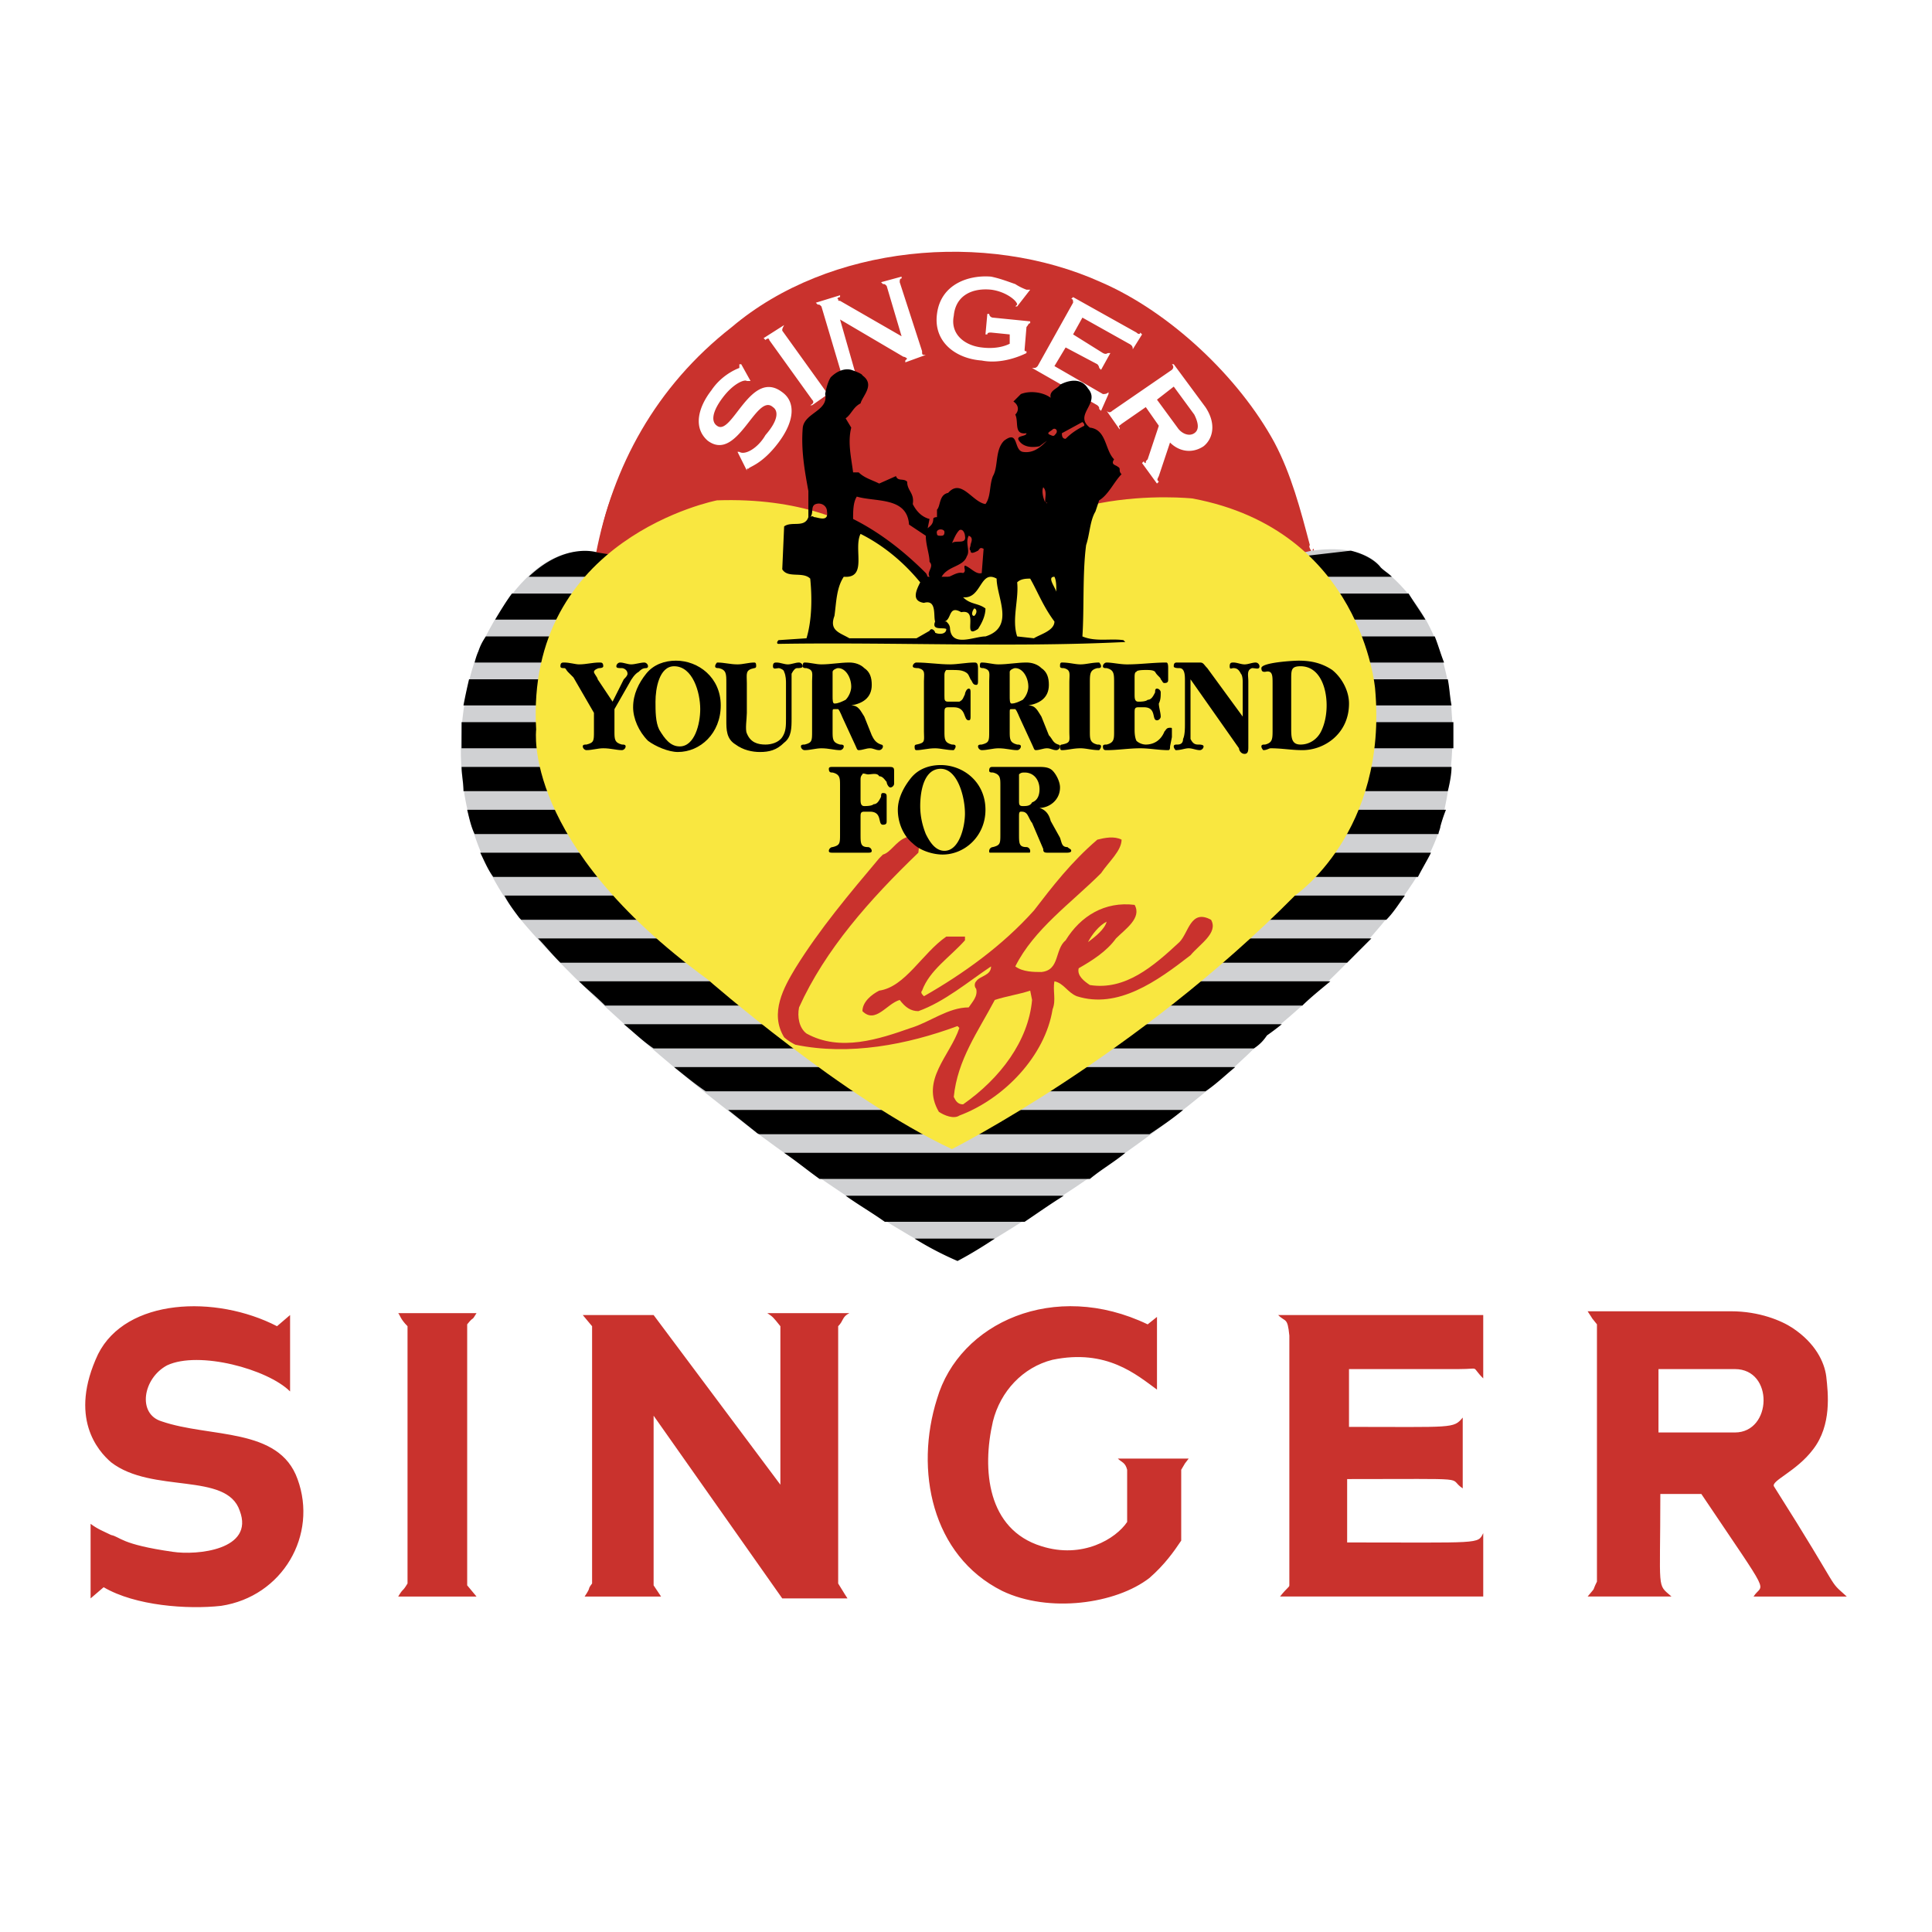
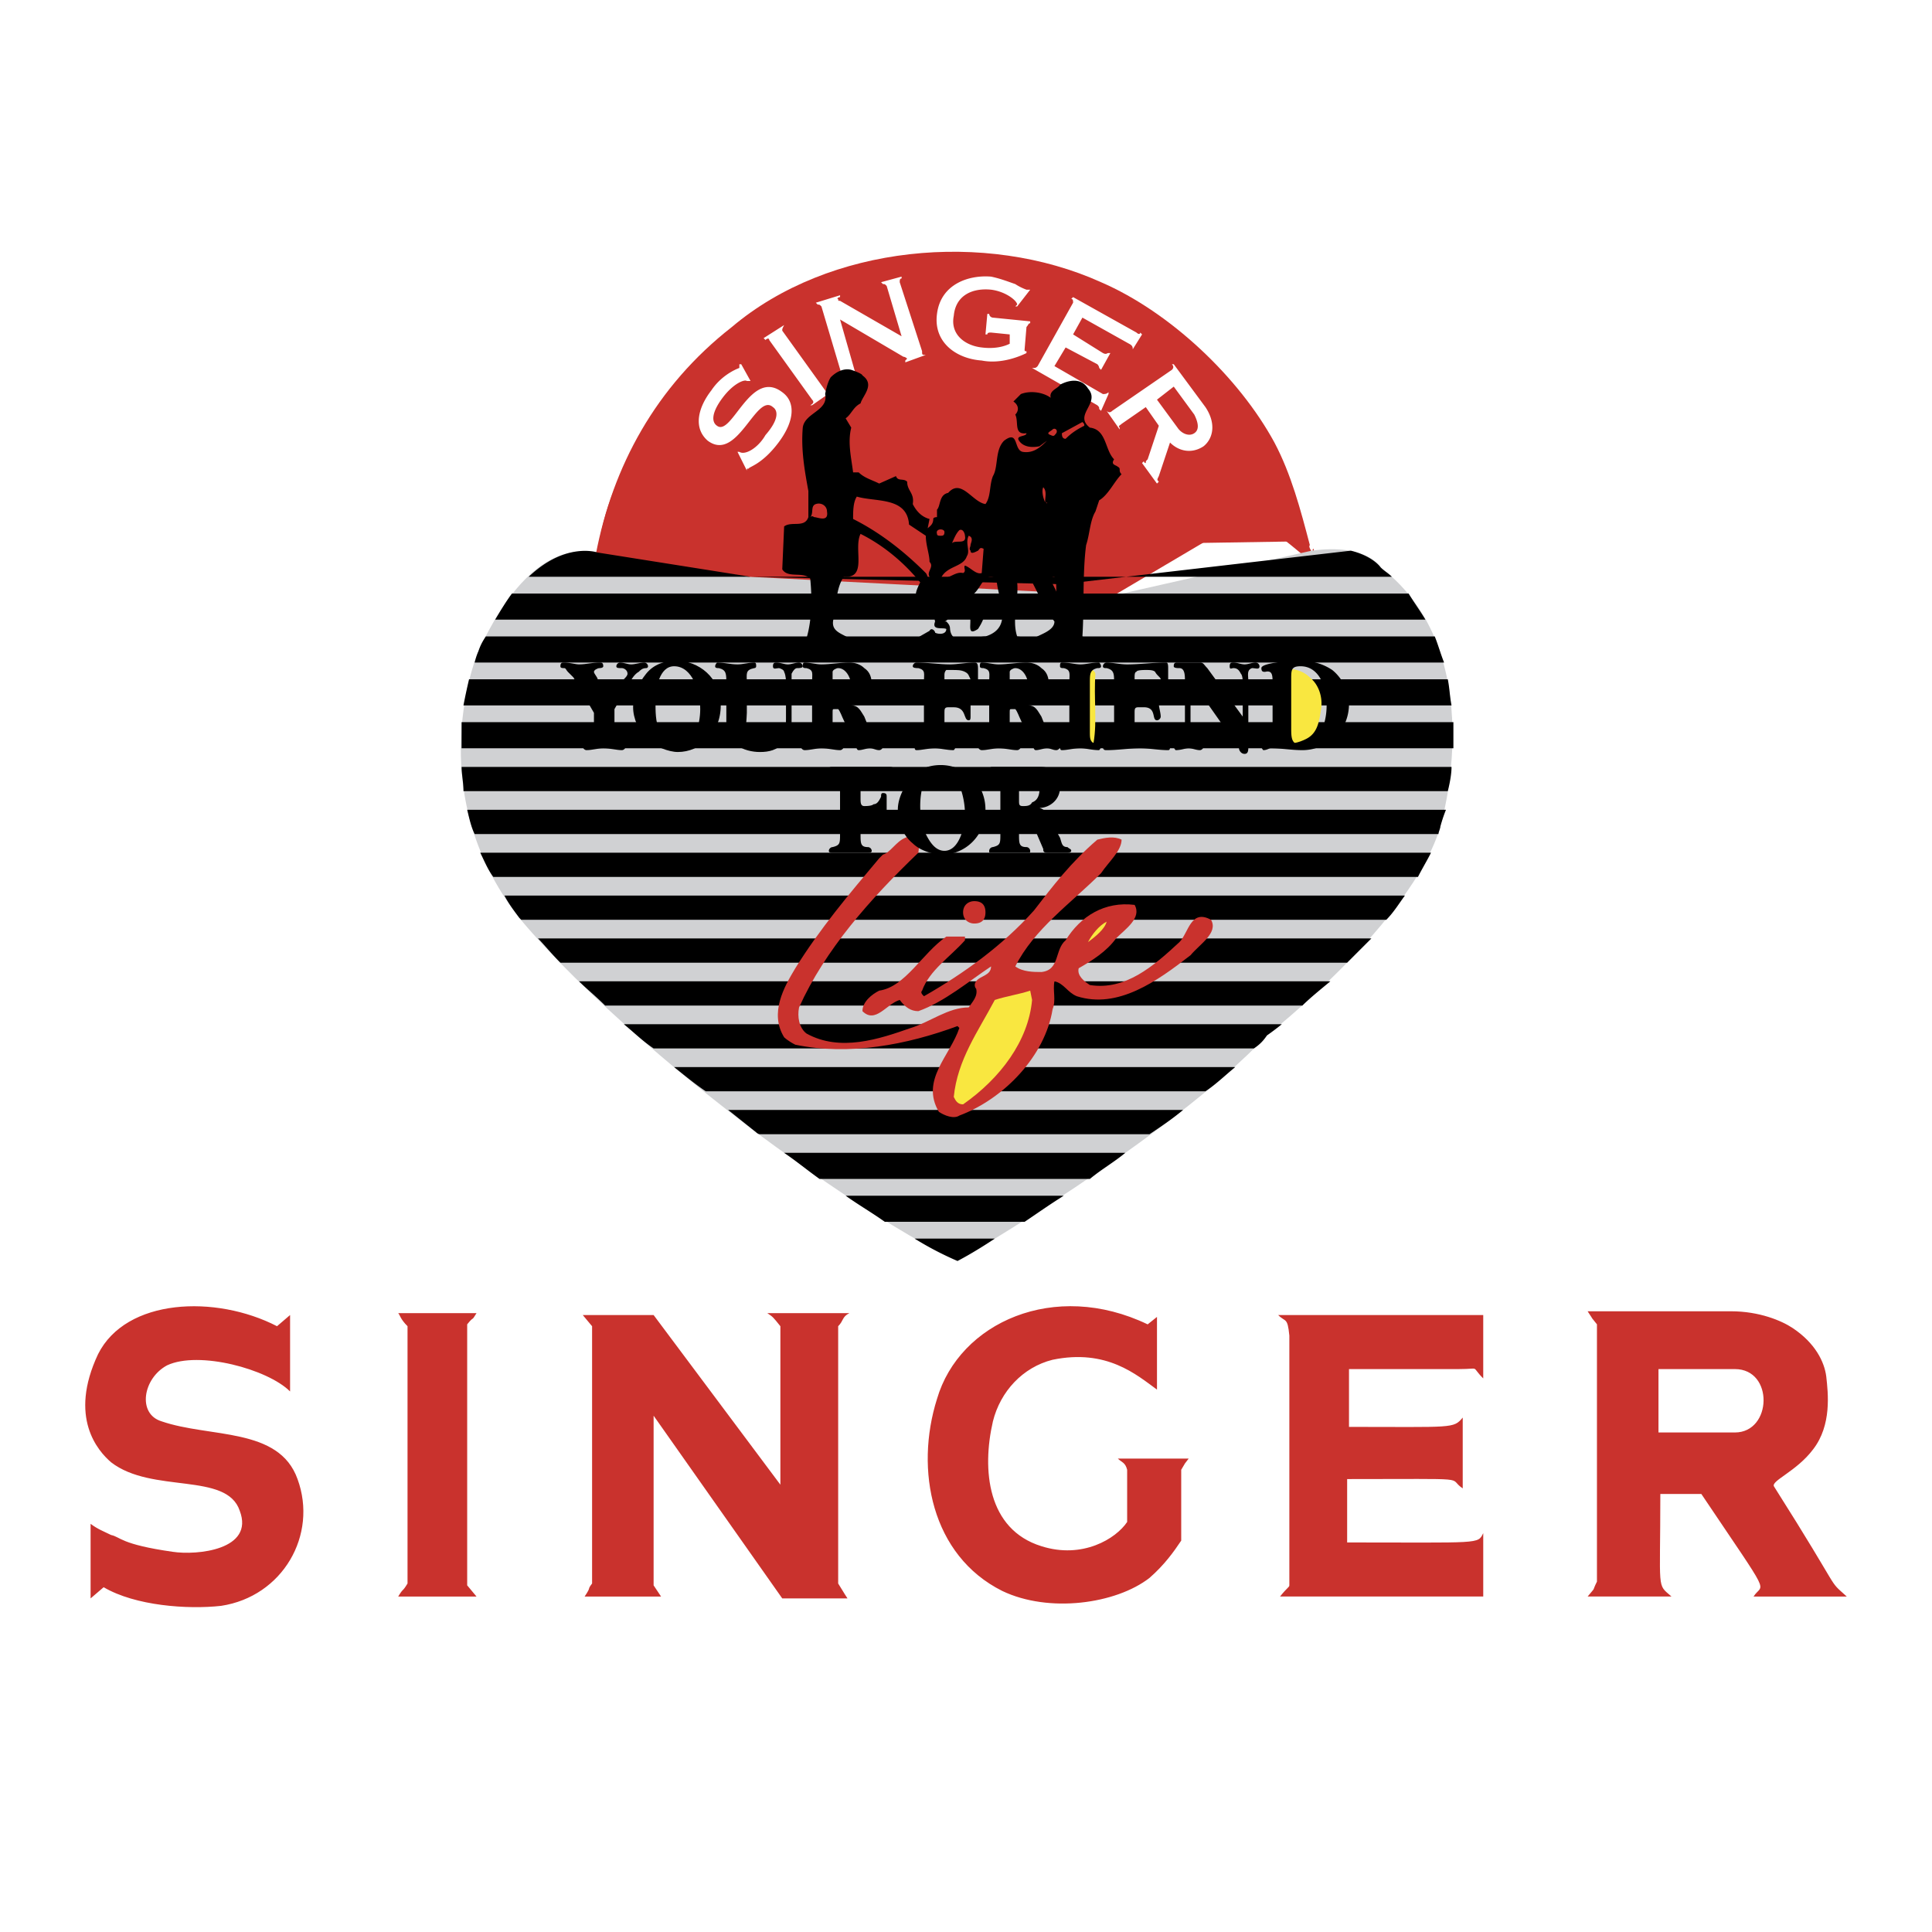
<svg xmlns="http://www.w3.org/2000/svg" width="2500" height="2500" viewBox="0 0 192.756 192.756">
  <g fill-rule="evenodd" clip-rule="evenodd">
    <path fill="#fff" d="M0 0h192.756v192.756H0V0z" />
    <path d="M28.941 131.201l-1.302 1.115c-6.138-3.162-15.065-2.789-17.856 2.791-2.976 6.322 0 9.672 1.302 10.787 4.092 3.162 11.532.93 12.834 4.836 1.488 3.906-4.278 4.465-6.696 4.092-5.208-.744-5.208-1.488-6.138-1.674-.744-.371-1.302-.559-2.046-1.115v7.439l1.302-1.115c3.162 1.859 8.37 2.23 11.718 1.859 6.138-.93 9.672-7.068 7.626-12.648-1.859-5.207-8.742-4.092-13.578-5.766-2.418-.744-1.86-4.277.558-5.58 3.162-1.488 10.044.371 12.276 2.604v-7.625zM39.729 159.287c.558-.93.372-.373.93-1.303v-25.668c-.744-.744-.744-1.115-.93-1.303h7.812c-.558.932-.186.188-.93 1.117v26.039l.93 1.117h-7.812v.001zM65.211 158.17v-16.926l12.834 18.229h6.51s-.372-.559-.93-1.488v-25.668c.558-.559.372-.93 1.116-1.303h-8.184c.558.373.558.373 1.302 1.303v15.811l-12.648-16.926h-7.068l.93 1.115v25.668c-.559.744 0 .186-.744 1.303h7.626l-.744-1.118zM115.432 138.641c-2.047-1.488-5.021-4.092-10.416-2.977-2.977.744-5.207 3.162-5.951 6.139-1.117 4.836-.559 10.787 4.836 12.461 4.092 1.303 7.439-.742 8.555-2.418v-5.207c-.186-.744-.557-.744-.93-1.117h7.068c-.559.744-.186.188-.744 1.117v7.068c-.744 1.115-1.674 2.418-3.162 3.719-3.348 2.605-10.043 3.535-14.693 1.303-7.068-3.533-8.743-12.09-6.51-19.158 2.231-7.625 11.717-11.904 21.018-7.439l.93-.744v7.253h-.001zM127.707 159.287c.744-.93.932-.93.932-1.117v-24.924c-.188-1.859-.373-1.301-1.117-2.045h20.461v6.324c-1.303-1.303-.186-.932-2.418-.932H134.59v5.768c10.416 0 10.416.186 11.346-.932v7.068c-1.674-1.115 1.488-.93-11.531-.93v6.324c13.393 0 13.02.186 13.578-.93v6.324h-20.276v.002zM174.953 159.287h9.299c-2.045-1.861-.186.186-7.254-10.975-.371-.559 2.232-1.488 3.906-3.721 1.859-2.418 1.488-5.58 1.303-7.254-.188-1.486-1.117-3.348-3.35-4.836-1.115-.744-3.348-1.674-6.137-1.674h-14.322c.744 1.117.186.373.93 1.303v25.668c-.559 1.115 0 .371-.93 1.488h8.369c-1.488-1.303-1.115-.373-1.115-10.23h4.092c7.254 10.788 6.139 8.743 5.209 10.231zm-1.861-16.369h-7.625v-6.324h7.625c3.906 0 3.72 6.324 0 6.324zM59.445 55.312c1.674-8.742 5.952-16.74 13.579-22.692 9.671-8.184 25.296-9.672 36.828-4.464 6.883 2.976 13.764 9.486 17.299 15.996 1.674 3.162 2.604 6.696 3.533 10.23-.186.186.186.558.186.744.188 0 0-.372.188-.372l.186 1.674c-2.232-1.86-4.465-3.906-6.883-4.836l-23.621 13.95-20.275-2.604-21.02-7.626z" fill="#c9322d" />
    <path d="M59.445 55.312s-5.952-2.79-11.718 9.672c0 0-5.952 13.765 4.092 26.598 0 0 6.882 8.742 23.623 21.391 0 0 12.09 9.113 20.088 12.834 0 0 21.017-12.09 30.876-22.506 0 0 14.508-11.346 17.297-20.833 0 0 5.209-17.298-5.951-25.854 0 0-1.303-2.418-6.883-1.674l-19.715 4.464-36.457-1.86-15.252-2.232z" fill="#d0d1d3" />
    <path d="M134.775 54.94l-28.83 3.348-31.062-.744h63.984c-.371-.372-.744-.558-1.115-.93 0 0-.744-1.115-2.977-1.674zM59.631 55.126s-3.162-1.116-6.882 2.418h22.134l-15.252-2.418zM49.401 61.822h92.815c-.559-.93-1.117-1.674-1.676-2.604H51.076c-.558.744-1.117 1.674-1.675 2.604zM47.728 64.984s-.186.373-.372 1.116h96.721c-.373-.93-.559-1.674-.93-2.604H48.471c-.371.558-.557.93-.743 1.488zM46.239 70.378h98.581c-.186-.93-.186-1.674-.373-2.604h-97.65a62.064 62.064 0 0 0-.558 2.604zM46.053 74.656h98.953v-2.604H46.053v2.604zM46.239 78.934h98.208c.188-.744.373-1.674.373-2.418H46.053c0 .744.186 1.488.186 2.418zM47.355 83.212h96.162c0-.186.186-.558.186-.744 0 0 .188-.744.559-1.674h-97.65c.185.744.371 1.674.743 2.418zM49.215 87.49h92.257c.371-.744.93-1.674 1.301-2.418h-94.86c.373.744.745 1.675 1.302 2.418zM51.819 91.582l.186.187h86.305c.744-.744 1.301-1.674 1.859-2.418H50.332c.372.743.929 1.487 1.487 2.231zM55.912 96.047h78.493l2.418-2.418H53.679c.559.557 1.302 1.488 2.233 2.418zM60.375 100.324h69.564c.744-.744 1.674-1.488 2.791-2.418H57.771c.744.744 1.674 1.489 2.604 2.418zM65.211 104.602h59.892c.559-.371.93-.742 1.303-1.301 0 0 .559-.373 1.488-1.117H62.236c.93.744 1.86 1.675 2.975 2.418zM70.419 108.881h49.848c1.117-.744 2.047-1.674 2.977-2.418H67.257c.931.744 2.046 1.674 3.162 2.418zM75.442 112.973s.186.186.372.186h38.874c1.117-.744 2.232-1.488 3.348-2.418H72.651c.931.743 1.86 1.488 2.791 2.232zM81.766 117.623h26.971c1.115-.932 2.418-1.674 3.533-2.605H78.231c1.116.744 2.232 1.673 3.535 2.605zM88.276 121.9h13.951c1.115-.744 2.418-1.674 3.906-2.604H84.37c1.301.931 2.604 1.675 3.906 2.604zM95.53 125.807s1.488-.744 3.72-2.232h-7.999a32.097 32.097 0 0 0 4.279 2.232z" />
    <path d="M129.754 54.01c-.559-2.79-1.488-5.208-2.418-7.626a39.237 39.237 0 0 0-7.627-10.788c-9.672-8.928-23.435-12.276-36.083-7.998-11.346 3.72-22.506 15.624-23.995 27.528l70.123-1.116zM97.203 92.14c.744 0 1.117-.372 1.117-1.116s-.373-1.116-1.117-1.116c-.558 0-1.115.372-1.115 1.116s.558 1.116 1.115 1.116z" fill="#c9322d" />
    <path d="M84.184 42.106l-.372.187c-.559-.559-.93-1.116-1.303-1.674.559.371 1.116.929 1.675 1.487z" fill="#c9322d" />
    <path d="M74.883 38.014h-.373c-.186-.186-1.302.186-2.417 1.674-1.116 1.488-1.116 2.418-.558 2.79 1.488 1.116 3.348-5.766 6.51-3.348 1.302.93 1.302 2.79-.372 5.021-1.674 2.232-2.976 2.418-2.976 2.604-.187 0-.187 0-.187.186l-.93-1.86h.186c.558.372 1.86-.372 2.604-1.674 1.302-1.488 1.302-2.418.744-2.79-1.674-1.488-3.534 5.58-6.51 3.348-1.488-1.302-.93-3.348.372-5.022 1.116-1.674 2.79-2.232 2.79-2.232v-.372h.186l.931 1.675zM82.324 38.944c.186.186.186.186.558 0v.186l-1.86 1.302h-.186c.372-.186.372-.372.186-.558l-4.278-5.952c0-.187-.186-.187-.372 0l-.186-.187 2.046-1.302c-.186.372-.186.372-.186.558l4.278 5.953zM91.996 35.038c0 .372 0 .372.372.372l-2.046.744v-.186l.186-.186s-.186-.186-.373-.186l-6.323-3.72 1.488 5.208c.186.186.186.372.372.186l.186.186-2.045.558c.186-.186.186-.186.186-.558l-2.046-6.882c-.186-.186-.186-.186-.372-.186l-.186-.186 2.418-.744v.186c-.187 0-.373.186-.187.186 0 .186 0 .186.187.186l6.138 3.534-1.488-5.022c-.186-.186-.186-.186-.372-.186l-.186-.186 2.046-.558v.186c-.186 0-.186.187-.186.373l2.231 6.881zM102.783 32.062v.187c-.186 0-.186.186-.371.372l-.186 2.232c0 .186 0 .186.186.186v.186c-.744.372-2.604 1.116-4.465.744-2.604-.186-4.835-1.86-4.463-4.65.372-2.976 3.162-3.906 5.393-3.72.932.186 1.861.558 2.418.744.559.372 1.117.558 1.117.558h.372l-1.301 1.674h-.188l.188-.186c0-.372-1.117-1.302-2.605-1.488-1.859-.186-3.533.558-3.719 2.604-.372 1.86 1.116 2.976 2.79 3.162 1.488.186 2.418-.186 2.791-.372v-.93l-1.861-.186c-.186 0-.371 0-.371.186h-.188l.186-2.046h.186a.4.4 0 0 0 .373.372l3.718.371zM102.971 36.712c.371 0 .371 0 .557-.187l3.535-6.324c0-.186 0-.372-.188-.372l.188-.186 6.322 3.534c.188.186.373.186.373 0l.186.186-.93 1.488c0-.186 0-.372-.371-.558l-4.65-2.604-.93 1.674 2.975 1.86c.373.186.373 0 .559 0h.186l-.93 1.674-.186-.186s0-.187-.186-.372l-3.162-1.674-1.117 1.86 4.836 2.79c.188 0 .373 0 .559-.186v.186l-.744 1.674-.186-.186c0-.186 0-.186-.186-.372l-6.51-3.719zM111.898 42.292c-.188.186-.373.186-.188.372v.186l-1.301-1.86c.186.187.371.187.557 0l5.953-4.092c.186-.186.186-.372 0-.558h.186l3.162 4.278c1.117 1.674.744 3.162-.186 3.906-1.115.744-2.418.558-3.348-.372l-1.117 3.348c-.186.372-.186.372 0 .558l-.186.186-1.488-2.046.186-.186c0 .186.188.186.188.186 0-.186 0-.186.186-.372l1.115-3.348-1.301-1.86-2.418 1.674zm3.534-2.418l2.047 2.79c.371.558 1.115.93 1.674.558.557-.372.371-1.116 0-1.86l-2.047-2.791-1.674 1.303z" fill="#fff" />
-     <path d="M97.018 59.032l-4.092.372s-5.022-10.044-21.39-9.485c0 0-19.158 3.72-18.042 22.878 0 0-1.488 11.346 17.112 24.924 0 0 13.578 11.904 24.366 16.926 0 0 18.413-9.301 34.224-25.296 0 0 9.301-6.324 7.998-20.646 0 0-1.301-15.811-18.227-18.973 0 0-17.299-1.86-21.949 9.3z" fill="#f9e740" />
    <path d="M109.293 67.216c-.186 2.418.188 4.65-.186 6.882-.371.186-.93.372-1.488 0l-.186-.186-.186-6.696c.56-.558 1.86-.744 2.046 0zM130.684 67.588c.93.744 1.303 2.046 1.117 3.162-.188 1.302-.373 2.418-1.488 2.976-.744.372-1.488.558-2.232.372l-.373-.372V67.03c.931-.558 2.231-.186 2.976.558z" fill="#f9e740" />
    <path d="M79.347 104.23c5.395 1.115 11.161 0 16.183-1.859l.186.186c-.93 2.789-3.906 5.207-2.046 8.369.558.373 1.488.744 2.046.373 4.464-1.674 8.556-5.953 9.3-10.602.373-.932 0-1.861.186-2.791.932.186 1.303 1.115 2.232 1.488 4.092 1.303 7.998-1.488 11.346-4.092.93-1.116 2.791-2.232 2.047-3.534-2.047-1.116-2.232 1.302-3.162 2.232-2.604 2.417-5.395 4.835-8.928 4.277-.559-.371-1.303-.93-1.117-1.674 1.303-.743 2.791-1.673 3.721-2.975.93-.93 2.604-2.046 1.859-3.348-2.975-.372-5.393 1.116-6.881 3.534-1.117.93-.559 2.977-2.418 3.163-.744 0-1.861 0-2.605-.559 1.861-3.72 5.58-6.324 8.557-9.3.744-1.116 2.047-2.232 2.047-3.348-.744-.372-1.674-.186-2.418 0-2.605 2.232-4.465 4.65-6.324 7.068-3.162 3.534-7.068 6.324-10.975 8.556-.186-.186-.372-.373-.186-.559.744-2.045 2.79-3.348 4.278-5.022v-.372h-1.86c-2.418 1.674-4.092 5.022-6.696 5.394-.744.373-1.674 1.117-1.674 2.047 1.302 1.301 2.418-.744 3.72-1.117.558.744 1.116 1.117 1.86 1.117 2.604-.93 5.022-2.977 7.253-4.465 0 .93-1.115.93-1.486 1.488-.188.186-.188.559 0 .744.186.744-.373 1.303-.745 1.859-2.046 0-3.906 1.488-5.766 2.047-3.162 1.115-7.067 2.418-10.416.559-.744-.559-.93-1.676-.744-2.605 2.604-5.766 7.068-10.788 11.904-15.438.372-2.417-1.302-1.487-1.302-1.487-.93.372-1.488 1.487-2.232 1.674l-.372.372c-2.976 3.534-5.952 7.068-8.371 10.973-1.116 1.861-2.604 4.465-1.116 6.883-.001 0 .372.373 1.115.744z" fill="#c9322d" />
    <path d="M108.549 94c.373-.744 1.117-1.674 1.861-2.046-.185.744-1.117 1.488-1.861 2.046zM102.971 99.766c-.373 4.094-3.162 7.812-6.883 10.416-.558 0-.744-.371-.93-.742.372-3.721 2.418-6.512 4.092-9.674 1.115-.371 2.418-.557 3.533-.93l.188.93z" fill="#f9e740" />
    <path d="M62.236 67.774c.186-.186.372-.373.372-.558 0-.372-.372-.558-.558-.558-.372 0-.558 0-.558-.186s.186-.372.372-.372c.372 0 .744.186 1.116.186.372 0 .93-.186 1.302-.186.186 0 .372.186.372.372s-.187.186-.187.186c-.372 0-.558.186-.744.372-.372.186-.743.744-.93 1.116l-1.488 2.604v2.232c0 .744 0 1.116.744 1.302.187 0 .372 0 .372.186s-.186.372-.372.372c-.558 0-1.116-.186-1.86-.186-.558 0-1.116.186-1.674.186-.186 0-.372-.186-.372-.372s.186-.186.372-.186c.744-.186.744-.372.744-1.302v-1.86l-2.046-3.534-.558-.558c-.186-.186-.186-.372-.372-.372-.187 0-.372 0-.372-.186 0-.372.186-.372.372-.372.558 0 1.116.186 1.488.186.744 0 1.302-.186 2.046-.186.186 0 .372 0 .372.372 0 .186-.372.186-.372.186-.187 0-.559.186-.559.372s.372.558.372.744l1.488 2.232 1.118-2.232z" />
    <path d="M64.654 73.912c-.931-.93-1.488-2.232-1.488-3.348 0-1.302.558-2.418 1.302-3.348.744-.93 1.86-1.302 2.977-1.302 2.232 0 4.464 1.674 4.464 4.464s-2.046 4.649-4.278 4.649c-.931.001-2.234-.557-2.977-1.115zm5.208-3.162c0-1.674-.744-4.278-2.604-4.278-1.488 0-1.86 2.232-1.86 3.534 0 .93 0 2.046.372 2.79.558.93 1.116 1.674 2.046 1.674 1.487 0 2.046-2.232 2.046-3.72z" />
    <path d="M78.976 71.68c0 .93 0 1.86-.744 2.418-.744.744-1.488.93-2.418.93-.744 0-1.674-.186-2.418-.744-.93-.558-.93-1.488-.93-2.418v-3.72c0-.93 0-1.302-.744-1.488-.186 0-.372 0-.372-.186s.186-.372.186-.372c.744 0 1.302.186 2.046.186.558 0 1.116-.186 1.674-.186.187 0 .187.186.187.372s-.187.186-.187.186c-.93.186-.744.558-.744 1.488v2.977c0 .558-.186 1.674 0 2.046.372.93 1.116 1.116 1.86 1.116.558 0 1.302-.186 1.674-.744.372-.558.372-1.116.372-1.86v-3.534c0-.186 0-.744-.186-1.116 0-.186-.372-.372-.558-.372-.186 0-.558.186-.558-.186s.186-.372.372-.372c.372 0 .744.186 1.116.186s.743-.187 1.116-.187c.186 0 .372.186.372.372s-.372.186-.558.186c-.187 0-.372.186-.558.558V71.68z" />
    <path d="M86.974 73.354c.186.372.372.744.93.93 0 0 .186 0 .186.186s-.186.372-.372.372c-.372 0-.558-.186-.93-.186s-.744.186-1.116.186c-.186 0-.186-.186-.372-.558l-1.116-2.418c-.186-.372-.372-.93-.558-1.116h-.372c-.186 0-.186 0-.186.373v1.86c0 .744 0 1.116.744 1.302.186 0 .372 0 .372.186s-.186.372-.372.372c-.559 0-1.117-.186-1.86-.186-.558 0-1.116.186-1.674.186-.187 0-.372-.186-.372-.372s.186-.186.372-.186c.744-.186.744-.372.744-1.302V67.96c0-.744.186-1.116-.558-1.302-.186 0-.372 0-.372-.186s0-.372.187-.372c.558 0 1.116.186 1.674.186.93 0 1.86-.186 2.79-.186.558 0 1.116.186 1.488.558.558.372.744.93.744 1.674 0 1.302-.93 1.86-2.046 2.046.744 0 .93.558 1.302 1.116l.743 1.86zm-3.906-3.906c0 .372 0 .744.186.744.372 0 .744-.186 1.116-.372.372-.372.558-.93.558-1.302 0-.93-.558-1.86-1.302-1.86-.186 0-.558.186-.558.372v2.418zM94.228 69.448c0 .372 0 .558.372.558h1.116c.373-.186.373-.372.559-.744 0-.186.186-.558.372-.558s.186.186.186.372v2.418c0 .186 0 .372-.186.372-.558 0-.186-1.302-1.488-1.302H94.6c-.372 0-.372.186-.372.559v1.86c0 .744 0 1.116.744 1.302.186 0 .372 0 .372.186s-.186.372-.186.372c-.744 0-1.302-.186-1.86-.186-.744 0-1.302.186-1.86.186-.186 0-.186-.186-.186-.372s.186-.186.186-.186c.93-.186.744-.372.744-1.302V67.96c0-.744.186-1.116-.558-1.302-.186 0-.558 0-.558-.186s.186-.372.372-.372c1.116 0 2.232.186 3.348.186.744 0 1.674-.186 2.417-.186.188 0 .373 0 .373.558v1.302c0 .186 0 .372-.186.372-.373 0-.373-.372-.559-.558-.186-.373-.186-.558-.558-.744-.372-.186-.744-.186-1.302-.186h-.558c-.186.186-.186.372-.186.558v2.046h.001zM104.645 73.354c.371.372.371.744.93.93 0 0 .186 0 .186.186s-.186.372-.371.372c-.373 0-.559-.186-.932-.186-.371 0-.744.186-1.115.186-.186 0-.186-.186-.371-.558l-1.117-2.418c-.186-.372-.371-.93-.559-1.116h-.371c-.185 0-.186 0-.186.373v1.86c0 .744 0 1.116.744 1.302.186 0 .371 0 .371.186s-.186.372-.371.372c-.559 0-1.117-.186-1.861-.186-.557 0-1.115.186-1.674.186-.186 0-.371-.186-.371-.372s.186-.186.371-.186c.744-.186.744-.372.744-1.302V67.96c0-.744.186-1.116-.557-1.302-.188 0-.373 0-.373-.186s0-.372.186-.372c.559 0 1.117.186 1.674.186.932 0 1.861-.186 2.791-.186.559 0 1.115.186 1.488.558.557.372.744.93.744 1.674 0 1.302-.932 1.86-2.047 2.046.744 0 .93.558 1.303 1.116l.744 1.86zm-3.907-3.906c0 .372 0 .744.186.744.371 0 .744-.186 1.115-.372.373-.372.559-.93.559-1.302 0-.93-.559-1.86-1.303-1.86-.186 0-.557.186-.557.372v2.418z" />
    <path d="M108.736 72.982c0 .744 0 1.116.744 1.302.186 0 .371 0 .371.186s-.186.372-.186.372c-.744 0-1.303-.186-1.859-.186-.744 0-1.303.186-1.861.186-.186 0-.186-.186-.186-.372s.186-.186.186-.186c.93-.186.744-.372.744-1.302v-4.836c0-.93.186-1.302-.557-1.488-.188 0-.373 0-.373-.186s0-.372.186-.372c.744 0 1.303.186 1.861.186.557 0 1.115-.186 1.859-.186 0 0 .186.186.186.372s-.186.186-.371.186c-.744.186-.744.558-.744 1.488v4.836zM113.199 69.262c0 .372 0 .744.373.744.186 0 .744 0 .93-.186.371 0 .559-.372.744-.744 0-.186 0-.372.186-.372s.373.186.373.372c0 .372 0 .744-.188 1.116 0 .372.188.931.188 1.302 0 .186-.188.372-.373.372-.559 0 0-1.302-1.303-1.302h-.557c-.373 0-.373.186-.373.559v1.674c0 .186 0 .744.186 1.116.188.186.559.372.932.372.744 0 1.488-.372 1.859-1.302.186-.186.186-.373.559-.373.186 0 .186 0 .186.187v.744l-.186.93c0 .186 0 .372-.188.372-.93 0-1.859-.186-2.789-.186-1.115 0-2.232.186-3.348.186-.186 0-.373 0-.373-.372 0-.186.188-.186.373-.186.744-.186.744-.558.744-1.302v-4.836c0-.93 0-1.302-.744-1.488-.186 0-.373 0-.373-.186s.188-.372.373-.372c.557 0 1.301.186 2.045.186 1.303 0 2.605-.186 3.906-.186.186 0 .186.372.186.558v1.116c0 .186 0 .372-.371.372-.186 0-.186-.186-.371-.372 0-.186-.373-.373-.559-.744-.186-.186-.559-.186-.93-.186-.188 0-.932 0-.932.186-.186 0-.186.372-.186.558v1.673h.001zM123.988 68.146c0-.186 0-.744-.186-.93-.188-.372-.373-.558-.744-.558-.188 0-.373.186-.373-.186s.186-.372.373-.372c.371 0 .744.186 1.115.186.373 0 .744-.186 1.115-.186a.4.4 0 0 1 .373.372c0 .372-.373.186-.744.186-.559.186-.371.744-.371 1.302v6.51c0 .372 0 .744-.373.744-.371 0-.559-.372-.559-.558l-4.836-6.882v5.952c.188.372.373.558.744.558.186 0 .559 0 .559.186s-.186.372-.373.372c-.371 0-.742-.186-1.115-.186-.371 0-.744.186-1.303.186 0 0-.186-.186-.186-.372s.186-.186.373-.186c.371 0 .557-.186.557-.558.188-.372.188-1.116.188-1.488V67.96c0-.559 0-1.302-.559-1.302-.186 0-.559 0-.559-.186 0-.372.186-.372.373-.372h2.23c.373 0 .373.186.744.558l3.535 4.836v-3.348h.002zM126.965 68.146c0-.744 0-1.302-.744-1.116-.188 0-.373 0-.373-.372 0-.558 3.162-.744 3.721-.744 1.115 0 2.232.186 3.348.93.93.744 1.674 2.046 1.674 3.348 0 2.977-2.418 4.65-4.65 4.65-1.115 0-2.045-.186-3.162-.186-.186 0-.371.186-.744.186 0 0-.186-.186-.186-.372s.186-.186.373-.186c.744-.186.744-.558.744-1.488v-4.65h-.001zm1.859 4.464c0 .93 0 1.674.93 1.674s1.674-.558 2.047-1.302c.371-.744.557-1.674.557-2.604 0-1.86-.744-3.906-2.604-3.906-.93 0-.93.372-.93 1.302v4.836zM85.857 79.678c0 .372 0 .744.373.744.186 0 .744 0 .93-.186.372 0 .558-.372.744-.744 0-.186 0-.372.186-.372.372 0 .372.186.372.372v2.419c0 .186 0 .372-.372.372-.558 0 0-1.302-1.302-1.302h-.558c-.373 0-.373.187-.373.558v1.674c0 .93 0 1.302.744 1.302a.4.4 0 0 1 .372.372c0 .186-.186.186-.372.186h-3.534c-.186 0-.373 0-.373-.186s.187-.372.373-.372c.744-.186.744-.372.744-1.302v-4.836c0-.744 0-1.116-.744-1.302-.186 0-.373 0-.373-.372 0-.186.187-.186.373-.186h5.58c.372 0 .558 0 .558.372v1.302c0 .186-.186.373-.372.373s-.372-.373-.372-.558c-.186-.186-.372-.558-.744-.558-.186-.372-.744-.186-1.116-.186-.186 0-.558-.186-.558 0-.186.186-.186.372-.186.558v1.858zM91.065 84.142c-.93-.744-1.488-2.046-1.488-3.348 0-1.116.558-2.232 1.302-3.162s1.86-1.302 2.977-1.302c2.232 0 4.464 1.674 4.464 4.464 0 2.604-2.046 4.464-4.279 4.464-.929 0-2.231-.372-2.976-1.116zm5.209-2.975c0-1.674-.744-4.464-2.418-4.464-1.674 0-2.046 2.232-2.046 3.72 0 .93.186 1.86.558 2.79.372.744.93 1.674 1.86 1.674 1.487-.001 2.046-2.419 2.046-3.72zM105.76 83.584c.186.558.186.93.744.93.186.186.371.186.371.372s-.371.186-.371.186h-2.047c-.371 0-.371-.186-.371-.372l-1.115-2.604c-.188-.186-.373-.744-.559-.93-.186-.187-.373-.187-.559-.187s-.186.187-.186.558v1.674c0 .93 0 1.302.744 1.302.186 0 .371.186.371.372s0 .186-.186.186H98.876c-.186 0-.186 0-.186-.186a.4.4 0 0 1 .373-.372c.744-.186.744-.372.744-1.302v-4.836c0-.744 0-1.116-.744-1.302-.188 0-.373 0-.373-.186 0-.372.186-.372.373-.372h4.463c.559 0 1.117 0 1.488.372.373.372.744 1.116.744 1.674 0 1.302-1.115 2.045-2.047 2.045.559.187.932.559 1.117 1.303l.932 1.675zm-4.092-3.72c0 .372 0 .558.371.558.373 0 .744 0 .932-.372.557-.186.742-.744.742-1.302 0-.93-.557-1.674-1.486-1.674-.188 0-.373 0-.559.186v2.604zM112.084 63.868c-1.303-.186-2.791.186-4.092-.372.186-2.79 0-6.324.371-9.114.373-1.116.373-2.418.93-3.348l.373-1.116c.93-.559 1.488-1.86 2.232-2.604-.373-.372 0-.558-.373-.744-.186-.186-.744-.186-.371-.744-.93-.93-.744-2.976-2.418-3.162-1.674-1.302 1.115-2.418-.188-3.906-.93-1.488-2.789-.372-2.789-.372-.186.372-1.115.558-.93 1.302-.744-.558-2.047-.744-2.977-.372l-.744.744c.559.372.559.93.186 1.302.373.744-.186 2.046 1.117 1.86 0 .372-1.117.186-.744.744.371.558 1.115.744 2.045.558l.744-.558c-.557.558-1.301 1.302-2.418 1.116-.93-.186-.371-2.232-1.859-1.116-.93.93-.559 2.604-1.115 3.534-.373.93-.188 2.046-.744 2.79-1.303-.186-2.418-2.604-3.721-1.116-.93.186-.744 1.302-1.116 1.674v.744s-.372 0-.372.186c0 .559-.372.744-.559.93l.187-.93c-.744-.186-1.302-.744-1.674-1.488.186-1.116-.558-1.302-.558-2.232-.373-.372-.93 0-1.116-.558l-1.674.744c-.744-.372-1.488-.558-2.046-1.116h-.558c-.186-1.488-.558-2.977-.186-4.464l-.558-.93c.558-.372.744-1.116 1.488-1.488.186-.744 1.488-1.86.186-2.79 0-.186-1.116-.558-1.116-.558-.744-.186-1.488.186-2.046.744-.373.558-.558 1.674-.558 1.674.372 1.674-2.046 1.86-2.232 3.348-.186 2.232.187 4.278.559 6.324v2.604c-.372 1.116-1.674.372-2.418.93l-.187 4.278c.558.93 2.046.186 2.79.93.186 1.86.186 4.092-.372 5.952l-2.79.186c-.186.186-.186.372 0 .372 11.346-.186 23.25.372 34.596-.186l-.185-.186zM81.208 51.592c-.186-.186-.372 0-.372 0 .372-.372 0-1.116.558-1.302s1.116.186 1.116.744c.185 1.116-.93.558-1.302.558zm14.507 1.302c.373-.186.559.372.559.558.186.93-.93.372-1.302.744.186-.372.372-.93.743-1.302zm.744 2.605c.372-.559-.186-1.303.186-2.046.558.186.186.744.186.93 0 .186-.186.372 0 .558 0 .372.372.186.745 0 .186-.186.186-.372.559-.186l-.188 2.418c-.557.186-1.116-.558-1.673-.744-.186.186.186.558-.186.744-.744-.187-1.302.558-2.232.558.558-1.303 2.232-1.117 2.603-2.232zm-2.231-2.419c0 .372-.186.372-.372.372-.187 0-.372 0-.372-.186-.187-.558.744-.558.744-.186zm-8.742-3.534c1.86.558 5.022 0 5.208 2.791l1.674 1.116c0 .93.372 1.86.372 2.604.558.558-.558 1.116.186 1.674-.373.187-.373-.372-.558-.558-2.232-2.232-4.65-4.092-7.254-5.395 0-.744 0-1.674.372-2.232zm7.811 13.579c0-.187-.372-.559-.558-.187l-1.302.744h-6.696c-.93-.558-2.046-.744-1.488-2.232.186-1.302.186-2.79.93-3.906 2.418.186.93-2.79 1.674-4.278 2.232 1.116 4.278 2.79 5.952 4.836-.372.744-.93 1.86.372 2.046 1.302-.372.93 1.302 1.116 1.86-.372.93.744.558 1.116.744.001.558-.744.558-1.116.373zm5.023.371c-1.117 0-3.349 1.116-3.535-.744 0-.372-.186-.558-.372-.744h-.372.186c.744-.187.372-1.674 1.674-.93 1.86-.372 0 2.79 1.674 1.674.371-.558.744-1.302.744-2.046-.744-.558-1.489-.372-2.232-1.116 1.859.186 1.674-2.79 3.348-1.86.001 1.86 1.86 4.836-1.115 5.766zm-1.117-2.79c.188 0 .373.372 0 .744-.371 0-.185-.558 0-.744zm6.883-12.09c.371.373.186.93.186 1.488.186 0 .186.186.186.186 0-.186 0-.186-.186-.186-.186-.372-.372-1.116-.186-1.488zm-.93 15.066l-1.674-.186c-.559-1.674.186-3.72 0-5.394.371-.372.93-.372 1.301-.372.744 1.302 1.303 2.79 2.418 4.278 0 .93-1.488 1.302-2.045 1.674zm2.045-6.138c.188.373.188.93.188 1.488-.188-.558-.932-1.488-.188-1.488zm.188-14.322c-.188.186-.188.372-.559.186-.559-.186 0-.372.186-.558s.558 0 .373.372zm.556 0l2.047-1.116c.186.187.186.187.186.372-.744.372-1.303.744-1.859 1.302-.374 0-.374-.372-.374-.558z" />
  </g>
</svg>